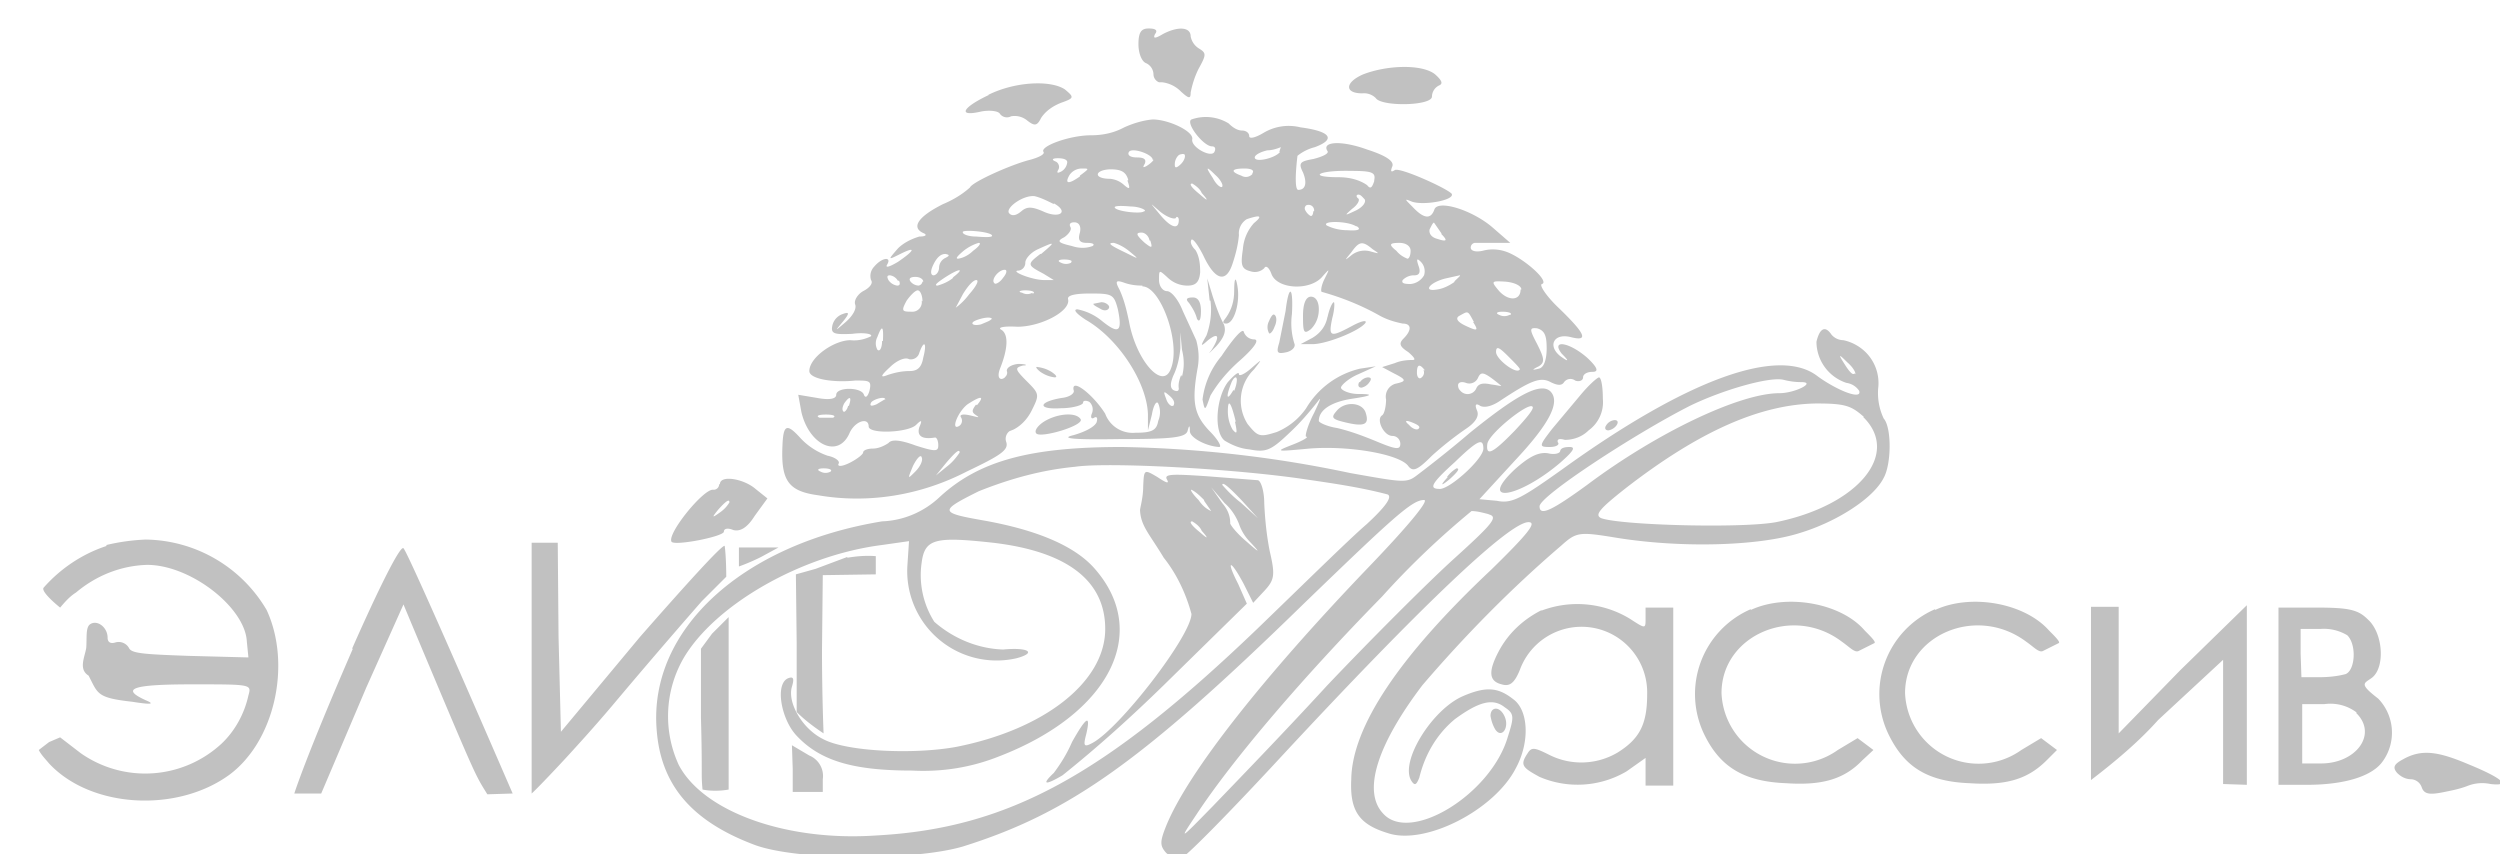
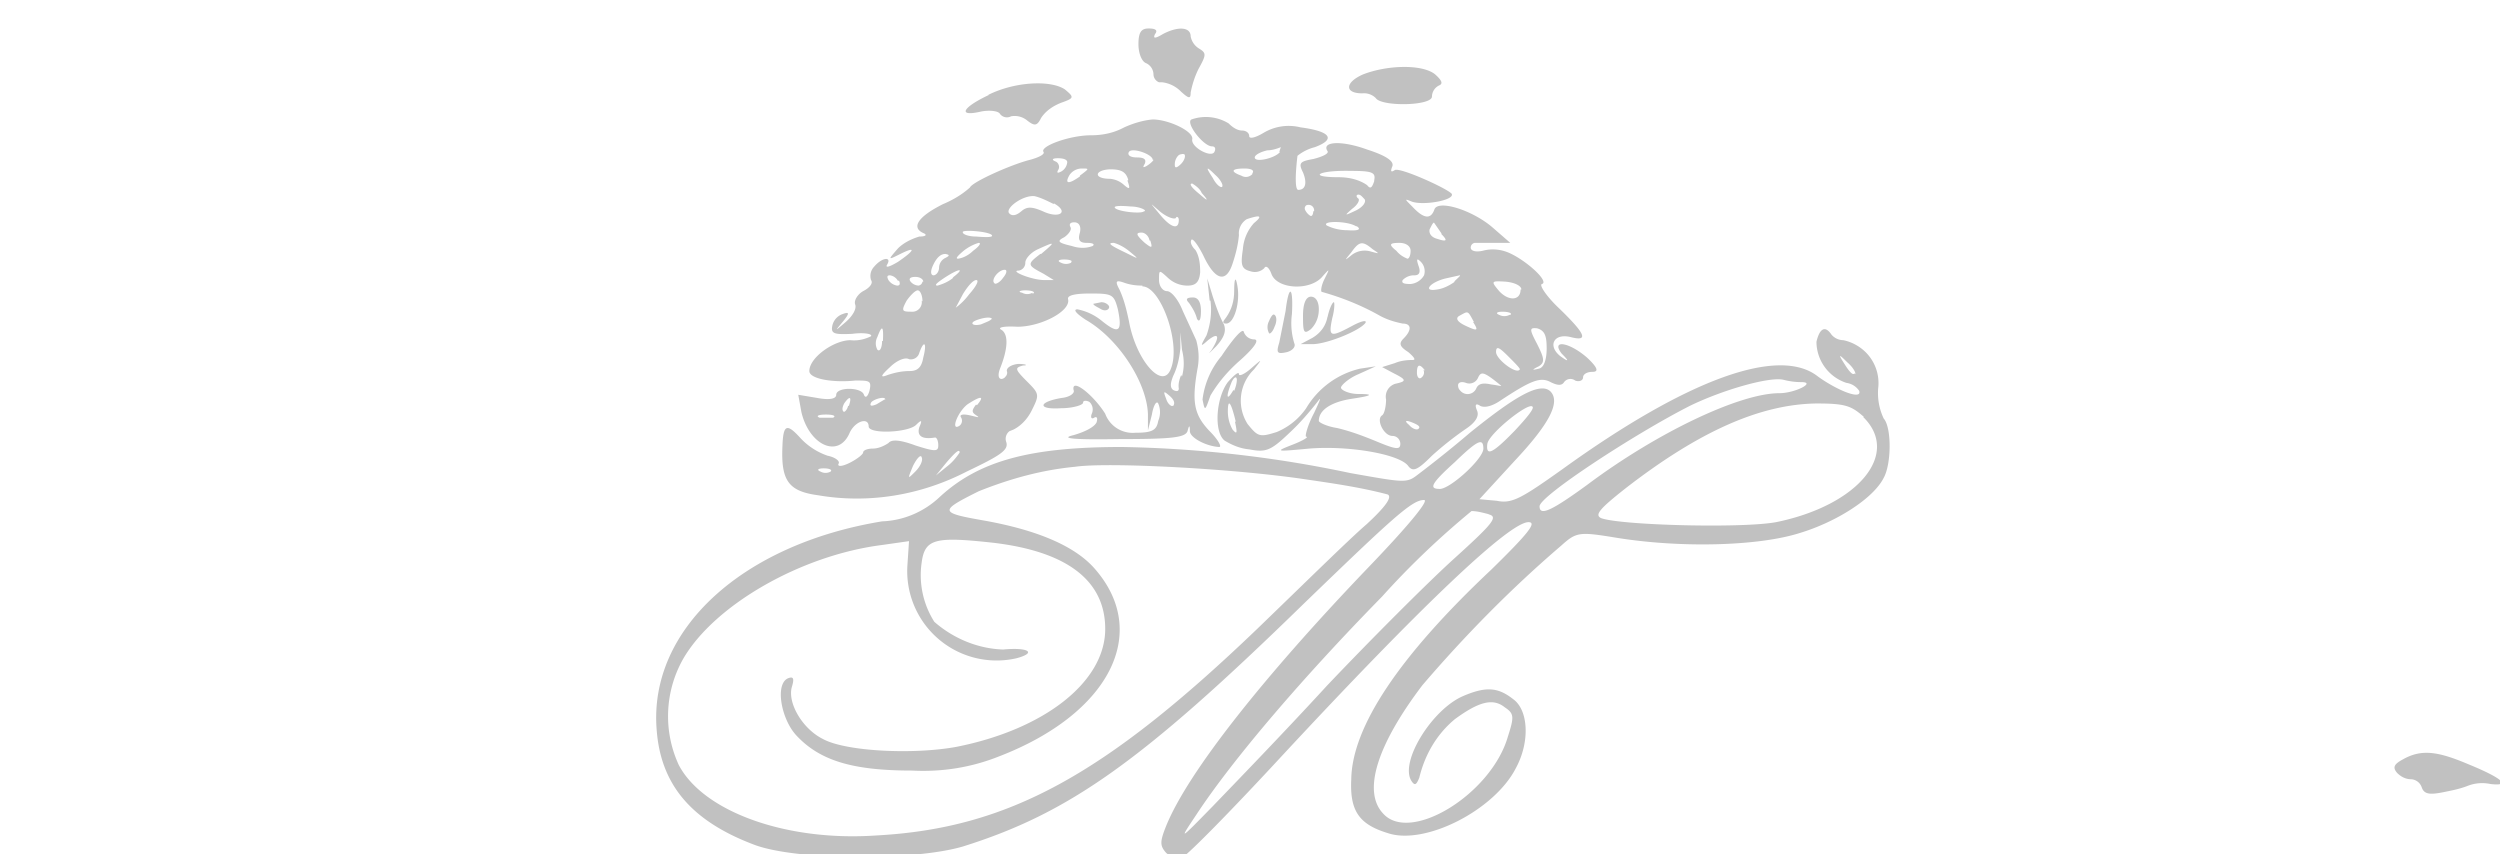
<svg xmlns="http://www.w3.org/2000/svg" width="316" height="108" fill="none">
  <g fill="#C1C1C1" clip-path="url(#a)">
    <path d="M143.9 5.6c0 1.1.4 2.2 1 2.4a1.6 1.6 0 0 1 .9 1.4 1.1 1.1 0 0 0 .7 1h.4a4 4 0 0 1 2.4 1.2c1 .9 1.2.9 1.2.1.2-1 .5-2 1-3 1-1.8 1-2 0-2.6a2.3 2.3 0 0 1-1-1.5c0-1.2-1.6-1.3-3.5-.3-1 .6-1.3.6-1 0 .4-.5 0-.7-.8-.7-.9 0-1.3.4-1.3 2ZM172.3 9.4c-2.3 1-2.4 2.4-.1 2.4a2.1 2.1 0 0 1 1.7.6c.7 1.1 7.1 1 7.1-.2a1.6 1.6 0 0 1 .9-1.4c.5-.2.4-.6-.5-1.4-1.6-1.3-6-1.2-9.1 0ZM125 12c-3.4 1.6-4 2.8-1 2.1 1-.2 2.2-.1 2.4.3a1.1 1.1 0 0 0 1.4.3 2.5 2.5 0 0 1 2 .5c1 .8 1.3.7 1.8-.3.6-.9 1.5-1.5 2.5-1.9 1.7-.6 1.7-.7.5-1.7-1.8-1.2-6.3-1-9.7.7ZM150.6 15.1c-.8.4 1.5 3.4 2.6 3.4.4 0 .5.3.3.7-.4.8-3-.6-2.8-1.6.2-1-3-2.5-5-2.5-1.2.1-2.5.5-3.6 1-1.3.7-2.7 1-4.2 1-2.7 0-6.5 1.4-6 2.1.2.3-.6.7-1.7 1-2.4.6-7.3 2.8-7.6 3.5-1 .9-2.2 1.6-3.4 2.1-3.2 1.6-4.1 3-2.4 3.7.4.2.2.4-.6.4-1 .3-2 .8-2.7 1.5-1.3 1.5-1.3 1.5.3.7 2-1 1.9-.5-.3 1-1 .6-1.6.8-1.4.4.7-1.1-.6-1-1.6.2a1.7 1.7 0 0 0-.4 1.7c.3.4-.2 1-1 1.4-.7.4-1.2 1.2-1 1.7.2.6-.4 1.5-1.2 2.2-1.4 1.2-1.4 1.2-.4 0 1-1.2.8-1.3 0-1a2 2 0 0 0-1.3 1.5c-.2 1 .3 1.1 2.5 1 1.5-.2 2.6 0 2.4.3-.8.4-1.7.6-2.6.5-2.1 0-5.2 2.2-5.2 3.9 0 1 3 1.5 5.8 1.2 1.8 0 2.1 0 1.8 1.3-.2.7-.5 1-.7.5-.3-1-3.5-1-3.5 0 0 .5-.8.7-2.4.4l-2.4-.4.4 2.2c1 4.2 4.7 5.9 6.1 2.6.7-1.5 2.4-2 2.4-.8 0 1 5 .8 6-.2.7-.7.8-.6.4.3-.3 1 .2 1.6 2 1.3.2 0 .4.4.4 1 0 .8-.4.8-2.9 0-1.9-.7-3-.8-3.4-.3-.6.4-1.3.7-2 .7-.6 0-1.2.2-1.2.5 0 .2-.7.8-1.7 1.3s-1.6.5-1.4.1c.2-.3-.4-.8-1.4-1a8.4 8.4 0 0 1-3.4-2.2c-1.8-2-2.2-1.7-2.3 1-.2 4.4.8 5.7 4.5 6.2 6.4 1.1 13 0 18.8-3 4.2-2 5.3-2.7 5-3.7a1.2 1.2 0 0 1 .4-1.4l.5-.2c1-.5 1.8-1.4 2.3-2.4 1-2 1-2.1-.6-3.7s-1.5-1.7-.5-2c.7 0 .4-.2-.6-.2-1 .1-1.6.6-1.4 1a.7.7 0 0 1-.2.6.7.7 0 0 1-.5.3c-.4 0-.5-.5-.2-1.3 1-2.5 1.1-4.3.2-4.9-.6-.3.2-.5 2-.4 3 0 6.8-2 6.4-3.5-.1-.5 1-.7 2.8-.7 2.8 0 3 .1 3.5 2 .6 2.9.1 3.2-2.1 1.4a7 7 0 0 0-3-1.4c-.6 0-.2.5 1 1.3 4.2 2.4 7.8 8 7.9 12v2l.5-2c.2-1.2.6-1.8.8-1.4.3.7.3 1.5 0 2.2-.2 1.2-.8 1.5-2.9 1.5a3.7 3.7 0 0 1-3.8-2.4c-1.5-2.4-4.3-4.6-4-3 .2.4-.5.9-1.5 1-3 .5-3.1 1.5-.1 1.3 1.5 0 2.8-.4 2.8-.7 0-.3.4-.3.8-.1a1.3 1.3 0 0 1 .3 1.5c-.2.5 0 .7.3.5.3-.2.5 0 .3.6-.3.6-1.5 1.2-2.9 1.6-1.7.4-.3.6 5.8.5 6.7 0 8.3-.2 8.6-1 .2-.8.3-.8.3 0s2 1.9 3.7 2c.4 0-.2-1-1.2-2-2-2.1-2.3-3.7-1.5-8.1.2-1.2.1-2.3-.2-3.4l-1.7-3.7c-.5-1.3-1.4-2.5-2-2.5-.5 0-1-.6-1-1.4 0-1.3 0-1.3 1-.4.7.7 1.6 1.1 2.6 1.1s1.5-.4 1.6-1.7c0-1-.1-2-.6-2.8-.5-.5-.7-1-.5-1.3.2-.2.9.8 1.5 2 1.5 3.2 2.9 3.5 3.7 1 .4-1.2.7-2.4.8-3.6a2.1 2.1 0 0 1 1-2c1.8-.6 2-.4.9.5-.8.9-1.3 2-1.4 3.3-.3 2-.2 2.5 1 2.8a1.7 1.7 0 0 0 1.7-.4c.2-.4.6-.1.9.7.7 2 5 2.2 6.5.3.9-1 .9-1 .2.4-.4.8-.5 1.6-.3 1.6 2.5.7 5 1.7 7.3 3 .9.5 1.9.8 2.9 1 1.1 0 1.2.8.1 1.9-.6.6-.5 1 .6 1.7.7.6 1 1 .6 1-.8 0-1.6.1-2.3.4l-1.6.5 1.5.8c1.6.8 1.6 1 .2 1.3a1.7 1.7 0 0 0-1.2 2c0 .8-.2 1.8-.5 2-.8.5.2 2.6 1.3 2.6a1 1 0 0 1 1 1c0 .8-.6.7-3-.3-1.7-.7-3.3-1.3-5-1.7-1.3-.2-2.3-.7-2.3-.9 0-1.4 1.6-2.4 4.2-2.8 2.7-.4 2.7-.6.8-.6-1.2 0-2.2-.5-2.2-.8 0-.3 1-1.2 2.2-1.7l2.2-1-2 .3a10.8 10.8 0 0 0-6.8 5 8.5 8.5 0 0 1-3.7 3c-2.2.7-2.4.6-3.7-1a5.5 5.5 0 0 1 .8-6.9c1.1-1.4 1.1-1.4-.4-.1-.8.7-1.5 1-1.5.7 0-.4-.6.1-1.4 1-1.5 2-1.8 6.3-.4 7.4 1 .6 2 1 3.1 1.1 2.1.4 2.7.2 5.1-2.1 1.3-1.2 2.5-2.6 3.6-4 .5-.7.2 0-.5 1.5-.8 1.5-1.2 3-1 3 .4 0-.4.5-1.7 1-2.3.9-2.2.9 2.1.5 5-.4 11.4.7 12.5 2.2.6.8 1.2.5 3-1.3a41 41 0 0 1 4.3-3.4c1.2-.8 1.7-1.6 1.4-2.3-.3-.7-.2-1 .4-.6.6.3 1.6 0 2.6-.7 3.8-2.5 5-3 6.3-2.3.8.4 1.4.5 1.7 0a1 1 0 0 1 1.4-.2c.5.2 1 0 1-.4s.5-.7 1.2-.7.8-.4-.7-1.8c-2.3-2-4.6-2.3-3.2-.5 1 1 .9 1.1-.2.3-1.6-1.3-.8-2.9 1.3-2.4 2.3.6 2-.3-1.4-3.6-1.6-1.5-2.6-3-2.2-3.1 1-.3-2.1-3.1-4.3-4-1-.4-2.1-.5-3.2-.2-.9.2-1.5 0-1.5-.4a.6.6 0 0 1 .5-.6h4.5l-2.3-2c-2.6-2.2-6.9-3.5-7.3-2.2-.5 1.4-1.5 1-2.8-.4-1-1-1-1 0-.6 1.5.5 5.4-.2 5-1-.6-.7-6.6-3.4-7.2-3-.6.4-.5 0-.3-.5.2-.6-.7-1.3-3.2-2.1-3.3-1.2-5.8-1-5 .2.2.3-.6.7-1.8 1-1.7.3-1.9.5-1.3 1.7.5 1.2.4 2.2-.6 2.2-.4 0-.4-1.8-.1-4.3.6-.5 1.4-.9 2.2-1.1 2.7-1 2-2-1.8-2.5a6.2 6.2 0 0 0-4.7.7c-1 .6-1.8.8-1.8.4s-.4-.7-.9-.7c-.6 0-1.2-.4-1.7-.9a5.5 5.5 0 0 0-4.7-.5Zm-4.8 5.1c0 .1-.4.5-.9.8-.4.2-.5.2-.2-.3.2-.5 0-.8-1-.8s-1.2-.4-1-.7c.4-.6 3 .3 3 1Zm16-1c-.6.8-3.2 1.4-3.2.7 0-.3.7-.7 1.6-.9.6 0 1.2-.2 1.7-.4l-.2.6Zm-12.5 1.5c-.5.5-.8.6-.8.2a1.6 1.6 0 0 1 .4-1.2.6.6 0 0 1 .4-.2.6.6 0 0 1 .4 0c.2.2 0 .8-.4 1.2Zm-14.4-.2a1.5 1.5 0 0 1-.8 1.2c-.4.2-.6.2-.3-.3a.7.7 0 0 0 0-.6.7.7 0 0 0-.4-.4c-.5-.2-.4-.4.3-.4.8 0 1.2.2 1.2.5Zm1.6 1.8c-1.4 1-2 1-1.3-.2a1.9 1.9 0 0 1 1.6-.8c.9 0 .9 0-.3.9Zm6 .5c.4 1.1.3 1.2-.4.6a3 3 0 0 0-1.8-.8c-2.1 0-2-1.1 0-1.2 1.4 0 2 .3 2.3 1.3v.1Zm12 .8c-.2.2-.8-.3-1.2-1.1-1-1.5-.8-1.5.3-.4.7.6 1 1.3.9 1.4v.1Zm3.8-1.6a1.1 1.1 0 0 1-1.4.2c-1.4-.5-1.3-.9.4-.9.8 0 1.3.2 1 .6v.1Zm15.4.9c-.3.9-.5 1-.9.5-1-.7-2.3-1-3.6-1-4 0-2.6-.9 1.5-.8 2.8 0 3.2.2 3 1.2Zm-21.8 1.5c.9 1 .8 1.1-.2.2-1-.8-1.5-1.4-1-1.4.5.3 1 .7 1.2 1.2Zm-18.7 1.3c2 1.1.7 2-1.4 1-1.4-.6-2-.6-2.7 0-.7.6-1.2.6-1.5.3-.7-.6 1.7-2.4 3.2-2.2.8.2 1.6.6 2.4 1Zm39.3-.5c.2.4-.3 1-1.1 1.4-1.5.7-1.5.7-.5-.2.7-.5 1-1.1.8-1.3-.3-.2-.3-.5 0-.5s.5.3.8.6Zm-27.9 1.5c-.3.4-3.7 0-3.7-.5 0-.2.9-.2 2-.1 1 0 2 .4 1.8.6Zm4 .8c.2-.2.4 0 .4.3 0 1.3-1 1-2.4-.7s-1.3-1.5.1-.3c.9.7 1.8 1 2 .7h-.1Zm17.4-.9c0 .4-.1.7-.3.7-.1 0-.5-.3-.7-.7-.2-.3 0-.7.3-.7a.7.7 0 0 1 .8.8h-.1Zm-29.5 2.8c-.3 1 0 1.3.9 1.3.8 0 1 .2.7.4-.8.3-1.7.3-2.6 0-1.7-.4-2-.6-1-1.1.6-.4 1-1 .8-1.3-.2-.4 0-.6.5-.6s.9.4.7 1.3Zm35-.8c.6.4.2.6-1.2.5-.9 0-1.8-.2-2.6-.6-.7-.6 2.6-.6 3.7.1Zm10.7 1c.8.8.7 1-.5.6-.8-.2-1.1-.7-1-1.2.3-.6.5-1 .6-.8l.9 1.3Zm-56.8.2c0 .2-.8.2-2 .1-1 0-1.8-.3-1.7-.6.2-.3 3.7 0 3.7.5Zm20 .6c.3 1 .2 1-.7.3-1.1-1-1.2-1.3-.4-1.3.4 0 .9.4 1 1ZM123 31.7c-.5.5-1.2.9-1.9 1-.4 0 0-.4.7-1 .5-.4 1.2-.8 1.9-1 .4 0 0 .5-.7 1Zm8.5.4c-1.7 1.3-1.7 1.4.4 2.5l1.3.8H132c-1.6 0-4.5-1.2-3.2-1.2a1 1 0 0 0 .8-1c0-.5.7-1.3 1.6-1.7 2.2-1 2.3-1 .4.6Zm11.3-.3c1.2 1 1.2 1-.4.2-2.1-1-2.5-1.3-1.6-1.3.7.2 1.4.6 2 1.1Zm30.7-.3c.9.6.9.6-.2.3a2.7 2.7 0 0 0-2.4.4c-1 .8-1 .8-.1-.3 1-1.4 1.4-1.5 2.7-.4Zm4.8.2c0 .6-.2 1-.4 1-.5-.2-1-.5-1.4-1-1-.8-.9-1 .4-1 .8 0 1.4.4 1.4 1Zm-58.8.9a1.4 1.4 0 0 0-.8 1.2c0 .6-.4 1-.7 1-.3 0-.5-.4 0-1.4.5-1 1-1.3 1.5-1.3.5.1.6.2 0 .5Zm15.9.6a1.4 1.4 0 0 1-1.3 0c-.5-.2-.3-.4.4-.4.8 0 1.1.2.9.3Zm44.6 1.6a2.2 2.2 0 0 1-1.7 1.1c-.8 0-1.2-.1-1-.5a2 2 0 0 1 1.5-.6c.6 0 .8-.4.5-1.2-.3-.9-.2-1 .3-.5a1.7 1.7 0 0 1 .4 1.7Zm-59.5.3c-.6.5-1.3.8-2 1-.5 0 0-.4.9-1 2-1.3 2.6-1.2 1 0Zm6.3 0c-.4.6-1 .9-1.1.7-.5-.4.5-1.7 1.3-1.7.3 0 .3.4-.2 1Zm-13.2.3c.2.4.2.7-.2.7a1.6 1.6 0 0 1-1.1-.7c-.2-.4-.2-.6.2-.6a1.4 1.4 0 0 1 1 .7h.1Zm3 .2a.6.6 0 0 1-.5.5 1.4 1.4 0 0 1-1-.5c-.3-.4 0-.6.6-.6s1 .3 1 .6Zm67.3 0c-.7.5-1.5.9-2.3 1-1.8.3-.9-.9 1.1-1.4l1.8-.4c.2 0-.2.3-.7.8Zm-61.4 1.6a8 8 0 0 1-1.7 1.7l.9-1.7c.6-1 1.3-1.8 1.7-1.8.4 0 0 .8-.9 1.8Zm21.9-1c2.3 0 4.9 7.2 3.6 10.4-1 2.8-4.4-1-5.3-6-.3-1.4-.6-2.7-1.2-4-.6-1.1-.4-1.2.5-.9.8.3 1.6.4 2.4.4Zm47.8.4c0 1.4-1.5 1.5-2.7.2-1.1-1.3-1-1.3.8-1.2 1.1.1 2 .5 2 1ZM116.5 38a1.2 1.2 0 0 1-1.3 1.4c-1.2 0-1.3-.1-.6-1.4.5-.7 1.1-1.3 1.4-1.3.3 0 .6.6.6 1.4Zm14-1a1.3 1.3 0 0 1-1.3 0c-.6-.1-.3-.3.4-.3.8 0 1.3.2 1 .4h-.1Zm55.7 3.7c.7 1.1.6 1.2-.9.5-1.1-.5-1.4-1-.8-1.3 1.1-.6 1-.7 1.8.8Zm4.6-.9a1.4 1.4 0 0 1-1.3 0c-.5-.2-.3-.4.4-.4.8 0 1.3.2 1 .4Zm-65.5.5c0 .2-.6.4-1.3.7-.8.2-1.3 0-1-.3.3-.3 2.4-.9 2.4-.3Zm-13.8 2.7c0 1-.3 1.5-.6 1.2a1.7 1.7 0 0 1 0-1.6c.6-1.6.8-1.4.7.5h-.1Zm84 1c0 1.6-.4 2.5-1 2.6-.8.2-1 .2 0-.3.8-.5.7-1-.2-2.8-1-1.9-1-2.1 0-2 1 .3 1.2 1 1.2 2.6Zm-46.2 3.4c-.2.5-.4 1.1-.3 1.7 0 .4-.3.4-.7.2-.4-.3-.4-.8 0-1.8.5-1 .8-2.3.9-3.5V42l.2 2.2c.3 1.2.3 2.3 0 3.4Zm-32.6-2.2c-.2 1.2-.7 1.7-1.7 1.7s-1.9.2-2.8.5c-1 .4-.9.1.3-1 .8-.8 1.9-1.3 2.4-1a1.1 1.1 0 0 0 1.3-.8c.6-1.7 1-1.3.5.6Zm75.4 1.5c-.4.7-3-1.3-3-2.2 0-.9.5-.5 1.6.6.8.8 1.5 1.5 1.4 1.6Zm-12.2 0a.8.8 0 0 1-.2 1c-.3.3-.6 0-.6-.6 0-1 .3-1.2 1-.3h-.2Zm9.8 2c.2.2-.3 0-1.2-.1-.9-.2-1.6-.2-1.9.5a1.2 1.2 0 0 1-2 .3c-.2-.2-.3-.4-.3-.7 0-.4.5-.5 1-.3a1.2 1.2 0 0 0 1.5-.6c.4-.9.7-.9 3 1Zm-33.8.6c-.8 1.4-1 1-.3-.8.2-.6.6-1 .7-.7.1.2 0 .9-.3 1.6Zm-7.7 2c-.1.1-.6-.2-.8-.9-.4-1-.3-1 .4-.4s.7 1 .5 1.3Zm-41 0c-.1.5-.5.9-.6.7-.2-.2-.1-.6.1-1 .7-1 1-.9.6.3Zm4.6-.8-1 .6c-.7.3-.9.2-.7-.2.2-.4 1.8-.9 1.8-.4h-.1Zm11.6.6c-.6.8-.6 1 0 1.4.6.4.1.2-.8 0s-1.4-.1-1.1.3a.8.8 0 0 1-.2 1c-1.2.8-.3-1.7 1-2.7 1.7-1.1 2.2-1.1 1.2.1h-.1Zm32.7 2.2c.3 1.4.3 1.7-.3 1-.4-.7-.6-1.5-.6-2.3 0-1.7.4-1.2 1 1.3Zm-50.8-.5h-1.7c-.5-.2-.2-.4.8-.4s1.3.2.9.4Zm74 1.4c-.2.2-.8 0-1.2-.5-.5-.4-.6-.7.4-.3 1 .4 1 .6.8.8Zm-63.6 5.4c-1 1-1 1-.3-.7.5-1 1-1.5 1.1-1.1.2.4-.2 1.2-.8 1.8Zm5.6-2.4c-.4.6-.9 1.2-1.4 1.6l-1.6 1.3 1.3-1.6c1.2-1.4 1.7-1.8 1.7-1.3ZM105 59.6a1.3 1.3 0 0 1-1.3 0c-.5-.2-.3-.4.4-.4.8 0 1.1.2.9.4Z" />
    <path d="M156 36.8c0 1.2-.3 2.3-1 3.3-.5.6-.5.8 0 .8 1 0 1.8-2.7 1.4-4.8-.2-1.2-.4-1-.4.7Z" />
    <path d="M153 38c.2 1.5 0 3-.5 4.4-.8 1.4-.8 1.5.2.6 1.4-1.1 1.5-.4.4 1.3-.5.6-.2.3.6-.5 1.1-1.2 1.3-2 1-2.8-.6-1.1-1-2.3-1.4-3.5l-.7-2.3.3 2.8ZM162.5 39.3l-.8 4c-.4 1.3-.3 1.5 1 1.2.7-.2 1.1-.7.9-1.1a8.7 8.7 0 0 1-.3-3.7c.2-3.6-.4-3.8-.8-.4ZM150.3 38.3c.4.6.8 1.2 1 2 .3.5.5.1.5-1 0-1-.3-1.7-1-1.7-.8 0-1 .2-.5.7ZM164.7 40c0 2 .1 2.3 1 1.6.7-.7 1-1.6 1-2.5 0-1-.4-1.6-1-1.6s-1 .8-1 2.4ZM138.2 38.4c0 .2.5.4 1 .7.6.3 1 0 1-.3 0-.2-.4-.6-1-.6l-1 .2ZM167.8 40c-.2 1.2-.9 2.1-1.9 2.7l-1.5.8h1.5c1.8 0 6-1.7 6.7-2.7.2-.4-.6-.2-1.7.4-2.8 1.5-3 1.4-2.5-1 .3-1.1.3-2 .2-2-.2 0-.6.9-.8 1.9ZM160.4 40.6a1.6 1.6 0 0 0 0 1.5c.1.2.5-.2.7-.8.3-.6.3-1.3 0-1.5-.2-.2-.5.3-.7.8ZM154.4 45a10.5 10.5 0 0 0-2.4 5.5c.3 1.5.3 1.5 1-.5 1-1.7 2.3-3.2 3.8-4.5 1.9-1.7 2.4-2.6 1.7-2.6a1.4 1.4 0 0 1-1.3-1c-.2-.4-1.4 1-2.8 3.1ZM229.6 43.2a5.5 5.5 0 0 0 3.8 5.2 2.3 2.3 0 0 1 1.6 1c.4 1.2-2.7 0-5.2-1.8-4.9-3.9-16.5.3-32.3 11.7-5.2 3.7-6.4 4.4-8.3 4l-2.2-.2 4.5-4.9c4.5-4.8 5.7-7.4 4.5-8.7-1.3-1.3-4.5.6-10.2 5.2-2.8 2.4-5.8 4.7-6.6 5.3-1.4 1.1-1.7 1-8.5-.2a151 151 0 0 0-28.9-3.3c-11.5 0-18 1.7-23 6.3-2 1.9-4.6 3-7.3 3.1C93.8 68.8 82 79.6 83 92.2c.5 7 4.4 11.6 12.4 14.6 5.4 2 20.2 2 26.3.2 13.4-4.2 22.6-10.7 43-30.6 11.6-11.2 13.8-13.2 15.3-13.2.7 0-2 3.3-7.5 9-12.6 13.2-22.3 25.3-25.1 32.2-.8 2-.8 2.5 0 3.4a2.4 2.4 0 0 0 2 .6c.7-.3 6.2-5.9 12.4-12.6 18-19.4 29-29.8 31.4-29.8 1.1 0 0 1.4-4.7 6-11.7 11-17.6 19.9-17.7 26.5-.2 4 1 5.7 4.6 6.8 4.7 1.6 13.5-2.9 16.2-8.2 1.8-3.3 1.6-7.3-.3-8.7-1.9-1.5-3.4-1.7-6.4-.4-3.9 1.7-8 8.3-6.5 10.7.4.6.6.6 1-.4.7-2.9 2.2-5.5 4.5-7.4 3-2.2 4.8-2.7 6.3-1.5 1.2.8 1.2 1.2.4 3.7-2.1 7.3-12.4 13.6-15.8 9.7-2.6-2.8-.7-8.7 5-16.2 5.4-6.3 11.2-12.2 17.5-17.6 2-1.8 2.3-1.8 7.2-1 8.2 1.3 17.8 1 22.9-.6 4.7-1.4 9.4-4.4 10.7-7 1-1.8 1-6.4 0-7.5a7.5 7.5 0 0 1-.7-3.8 5.5 5.5 0 0 0-1.6-4.6A5.7 5.7 0 0 0 233 43a2 2 0 0 1-1.5-.7c-.8-1.2-1.5-.8-1.9.9Zm4.8 4c-.2.3-.7-.3-1.2-1.1-.9-1.4-.8-1.4.3-.3.7.6 1.1 1.3 1 1.5Zm-6.7 1.1c1.9 0-.8 1.4-2.8 1.4-5 0-15.5 5-24.3 11.6-4.4 3.2-6 4-6 2.7 0-1.3 12.1-9.2 19-12.7 4.1-2 10-3.7 11.8-3.3.8.2 1.5.3 2.3.3Zm-36.2 6.1c-2.9 3-3.7 3.3-3.5 1.7.2-1.3 5.2-5.3 5.7-4.7.3.2-.8 1.5-2.2 3Zm44-1.7c4.8 4.7-.7 11.2-11 13.3-4.3.8-19.6.4-22.1-.5-.9-.4-.2-1.2 3.1-3.8 9.3-7.2 17-10.6 24.1-10.7 3.7 0 4.4.3 6 1.7Zm-48 4c0 1.3-4.2 5.1-5.5 5.1-1.4 0-1.2-.6 1.9-3.4 3.1-3 3.6-3 3.6-1.6Zm-22.4 3.9c3.4.5 6.9 1 10.3 1.9.6.3-.2 1.5-2.7 3.8-2 1.7-8.2 7.8-13.8 13.2-19.3 18.5-31.5 25.2-48.1 26.1-11.4.8-21.9-3-25-8.9a14.7 14.7 0 0 1 .6-13.5c4-6.8 14.9-13 25-14.3l3.5-.5-.2 3a11.3 11.3 0 0 0 13.8 11.8c2.6-.7 1.5-1.4-1.7-1.1-3.2-.1-6.3-1.4-8.7-3.5a11 11 0 0 1-1.6-7.5c.4-3 1.7-3.3 9-2.5 9.4 1.1 14.2 4.8 14.2 10.9 0 6.7-7.7 12.7-18.8 14.9-5.4 1-14 .6-16.9-1-2.6-1.3-4.5-4.6-3.9-6.6.3-1 .2-1.3-.4-1.1-1.8.6-1 5.2 1 7.3 3 3.2 7.2 4.4 14.6 4.4 3.8.2 7.5-.4 11-1.8 14-5.4 19.2-15.7 12-23.8-2.5-2.8-7.2-4.8-13.9-6-5.7-1-5.7-1.2-.7-3.7 4-1.6 8-2.7 12.2-3.1 4-.6 19.9.2 29.2 1.6Zm23 4.4c1.3.3.8 1-4.4 5.7-3.3 3-10.5 10.2-16 16-5.5 6-12 12.7-14.4 15.2-4.3 4.4-4.3 4.4-2.1 1.1 4.6-7 13.5-17.4 23.5-27.6 3.5-3.9 7.3-7.5 11.3-10.8.7 0 1.4.2 2.2.4Z" />
-     <path d="M183 60.3c-1 1.1-.9 1.2.2.3 1-.9 1.4-1.4.9-1.4a4 4 0 0 0-1.2 1.1ZM144.5 61.5c0 1.4-.4 2.7-.4 3 .1 2 1.2 3 3 6 1.6 2 2.8 4.5 3.5 7.1 0 2.7-9 14.4-12.5 16.3-1.1.6-1.2.4-.8-1.1.6-2.6 0-2.2-1.8 1-.6 1.4-1.4 2.7-2.3 3.9-1.6 1.5-1.1 1.6 1.1.3 4.5-3.6 8.7-7.4 12.8-11.4l10.5-10.3-1.1-2.5c-1.6-3.1-1-3.2.7 0l1.2 2.4 1.4-1.5c1.3-1.4 1.4-2 .7-5-.4-2-.6-4-.7-6.1 0-1.5-.4-2.8-.8-2.9l-6.4-.5c-4.4-.3-5.5-.3-5.1.4.4.7-.3.3-1.2-.3-1.7-1-1.7-1-1.8 1.2Zm12.5 1.8 2 2.2-2.2-2c-.8-.6-1.6-1.4-2.3-2.2 0-.4.6 0 2.5 2Zm-4.8 0 .9 1.3c-.7-.3-1.2-.8-1.6-1.4-.7-.7-1.1-1.3-.9-1.3.6.3 1.1.8 1.6 1.3Zm4.4 2.9c.3.9.8 1.7 1.5 2.4 1.3 1.4 1.1 1.3-.6-.2-1.3-1.1-2.1-2.2-2-2.3 0-1-.4-1.8-1-2.5l-1.4-2 1.7 2c.8.7 1.4 1.6 1.8 2.6Zm-4.7.9c.9 1 .8 1.1-.2.2-1-.8-1.5-1.4-1-1.4.5.3 1 .7 1.2 1.2ZM107.1 70.4l-4 1.5-2.5.7.1 8.7V90c1 1 2.2 1.9 3.4 2.7 0 0-.2-4.8-.2-10.5l.1-9.5 6.7-.1v-2.3c-1.2-.1-2.4 0-3.6.2ZM90 80.1 88.6 82v8.7c.2 7.3 0 7 .2 9.1 1 .2 2.2.2 3.3 0V78L90 80.1ZM100.2 97.2v2.9h3.8v-1.6a2.8 2.8 0 0 0-1.7-3l-2.2-1.3.1 3ZM131.5 47c.6.4 1.1.6 1.8.7.4 0 .2-.3-.4-.7-.5-.3-1-.5-1.7-.6-.4-.1-.2.2.3.6ZM171.8 48.3c-.2.4-.1.7.3.7a1.6 1.6 0 0 0 1-.7c.3-.4.2-.6-.2-.6a1.4 1.4 0 0 0-1 .6ZM199.8 49.9l-3.6 4.3c-1.7 2.2-1.7 2.3-.3 2.3.8 0 1.3-.3 1-.6-.1-.4.2-.5.9-.3 1.1 0 2.2-.4 3-1.2a4.4 4.4 0 0 0 1.8-4c0-1.5-.2-2.7-.5-2.7-.3.1-1.3 1-2.3 2.2ZM168.9 52c-.7.8-.5 1 1.2 1.4 2.5.6 3 .2 2.5-1.3-.5-1.3-2.7-1.4-3.7-.1ZM131.8 53.4c-.7.5-1.1 1.1-.8 1.4.6.6 6-1 5.6-1.8-.6-1-3.2-.7-4.8.4ZM203 53.8c-.2.3-.1.6.3.6a1.6 1.6 0 0 0 1-.6c.3-.4.2-.7-.2-.7a1.4 1.4 0 0 0-1.1.7ZM197.2 57c0 .3-.7.5-1.5.3-1.2-.2-2.4.4-4.2 2-4.8 4.5.4 3.7 5.7-.8 1.7-1.5 2-2 1.2-2s-1.2.2-1.2.6ZM90.9 61.2a.7.7 0 0 1-.8.7c-1.3 0-5.9 5.7-5.2 6.6.6.5 6.6-.7 6.6-1.3 0-.4.5-.5 1.2-.2.8.2 1.7-.2 2.7-1.8L97 63l-1.5-1.2C94 60.5 91 60 91 61.2Zm1.3 2.3a4 4 0 0 1-1.1 1.2c-1.1.8-1.2.8-.3-.3.9-1 1.4-1.4 1.4-.9ZM13.5 69c-3.1 1-5.9 2.9-8 5.3-.3.5 1.6 2.1 2.1 2.5.6-.7 1.2-1.4 2-1.9 2.5-2.1 5.6-3.4 9-3.5 5.5 0 12.4 5.4 12.6 9.7l.2 2-7.6-.2c-5.6-.2-7.2-.3-7.5-1a1.5 1.5 0 0 0-1.7-.7c-.6.2-1 0-1-.6 0-1.3-1.3-2.3-2.2-1.7-.6.4-.4 1.7-.5 3-.2 1.2-1 2.7.3 3.5 1.2 2.3 1 2.8 5.5 3.3 2.5.4 2.9.3 1.7-.2-3.3-1.5-1.5-2 6-2 7.4 0 7.4 0 7 1.4-.5 2.3-1.7 4.5-3.4 6.1a14.2 14.2 0 0 1-17.8 1.2l-2.6-2-1.4.6-1.3 1c.3.6.8 1.1 1.3 1.7 5.2 5.6 16 6.3 22.7 1.5 5.8-4.2 8-14 4.8-20.9a18 18 0 0 0-15.3-8.9 26 26 0 0 0-5 .7ZM44.6 82c-6 13.8-7.4 18.3-7.4 18.3h3.4l5.7-13.4L51 76.4l1 2.4c8.4 20 8 19 9.6 21.6l3.2-.1S51.7 70 51 69.3c-.4-.4-3.1 5-6.5 12.7ZM67.2 84.7v15.6c.6-.5 5.7-5.8 10.1-11A890 890 0 0 1 88.7 76l3.1-3.1s0-2.5-.2-3.9c-.3-.2-5 5-10.7 11.5l-10 12-.3-12-.1-11.9h-3.3v16ZM93.4 71.6s1.2-.4 2.8-1.2l2.2-1.2h-5v2.4ZM194.9 77.1c-2.4 1.2-4.3 3-5.5 5.3-1.3 2.5-1.2 3.7.4 4.1 1 .3 1.6-.1 2.3-1.8a8.3 8.3 0 0 1 16.1 3.1c0 3.8-1 5.6-3.7 7.3a9 9 0 0 1-8.7.3c-1.8-.9-2.2-1-2.7-.2-1 1.5-.7 1.8 1.5 3a12.2 12.2 0 0 0 11-.7l2.4-1.7v3.5h3.5V76.8H208v1.4c0 1.3 0 1.3-2 0a12.8 12.8 0 0 0-11.2-1ZM221.3 77a11.7 11.7 0 0 0-5.8 16c2 4 5 5.8 10.3 6 4.5.3 7.3-.5 9.6-2.9l1.4-1.3-2-1.5-2.5 1.5a9.3 9.3 0 0 1-14.7-7.2c0-7.3 9-11.2 15.2-6.5 1 .7 1.6 1.4 2.1 1.2l2-1c.3-.1-.4-.8-1.2-1.6-3-3.5-9.9-4.7-14.4-2.6ZM244.6 77a11.7 11.7 0 0 0-5.8 16c2 4 4.9 5.8 10.2 6 4.6.3 7.3-.5 9.7-2.9l1.3-1.3-2-1.5-2.5 1.5a9.3 9.3 0 0 1-14.7-7.2c0-7.3 9-11.2 15.3-6.5 1 .7 1.6 1.4 2.1 1.2l2-1c.3-.1-.4-.8-1.2-1.6-3.1-3.5-9.9-4.7-14.4-2.6ZM264.3 87.6v11c3-2.3 6-4.8 8.5-7.6l8.2-7.6v15.7l3 .1V76.5l-8.4 8.2-7.8 8v-16h-3.5v11ZM288 88v11.2h3.6c4.8 0 8.3-1.1 9.6-3a6.2 6.2 0 0 0-.6-7.9c-2.6-2-1.7-1.9-.7-2.7 1.6-1.4 1.3-5.6-.6-7.3-1.2-1.2-2.3-1.5-6.4-1.5H288V88Zm8.7-7.7c1.2 1.2 1 4.4-.2 4.9-1.1.3-2.3.4-3.4.4h-2.2l-.1-3v-3.1h2.5c1.2-.1 2.4.2 3.4.8Zm1.1 9.8c2.8 2.7 0 6.4-4.4 6.4H291V89h2.8c1.5-.2 2.9.2 4 1h.1Z" />
-     <path d="M188.4 90.5c.1.6.3 1.2.6 1.7.8 1.2 1.8-.2 1.2-1.6-.6-1.4-1.8-1.3-1.8-.1ZM303.7 96c-1.1.6-1.3 1-.7 1.7.5.5 1.1.8 1.8.8a1.5 1.5 0 0 1 1.3 1c.3.9 1 1 2.9.6 1-.2 2-.4 3-.8a5 5 0 0 1 2.8-.2c2.6.3 1.6-.7-2.8-2.5-4-1.7-6-1.9-8.3-.6Z" />
+     <path d="M188.4 90.5ZM303.7 96c-1.1.6-1.3 1-.7 1.7.5.5 1.1.8 1.8.8a1.5 1.5 0 0 1 1.3 1c.3.9 1 1 2.9.6 1-.2 2-.4 3-.8a5 5 0 0 1 2.8-.2c2.6.3 1.6-.7-2.8-2.5-4-1.7-6-1.9-8.3-.6Z" />
  </g>
  <defs>
    <clipPath id="a">
      <path fill="#fff" d="M.6 0H316v108H.6z" />
    </clipPath>
  </defs>
</svg>